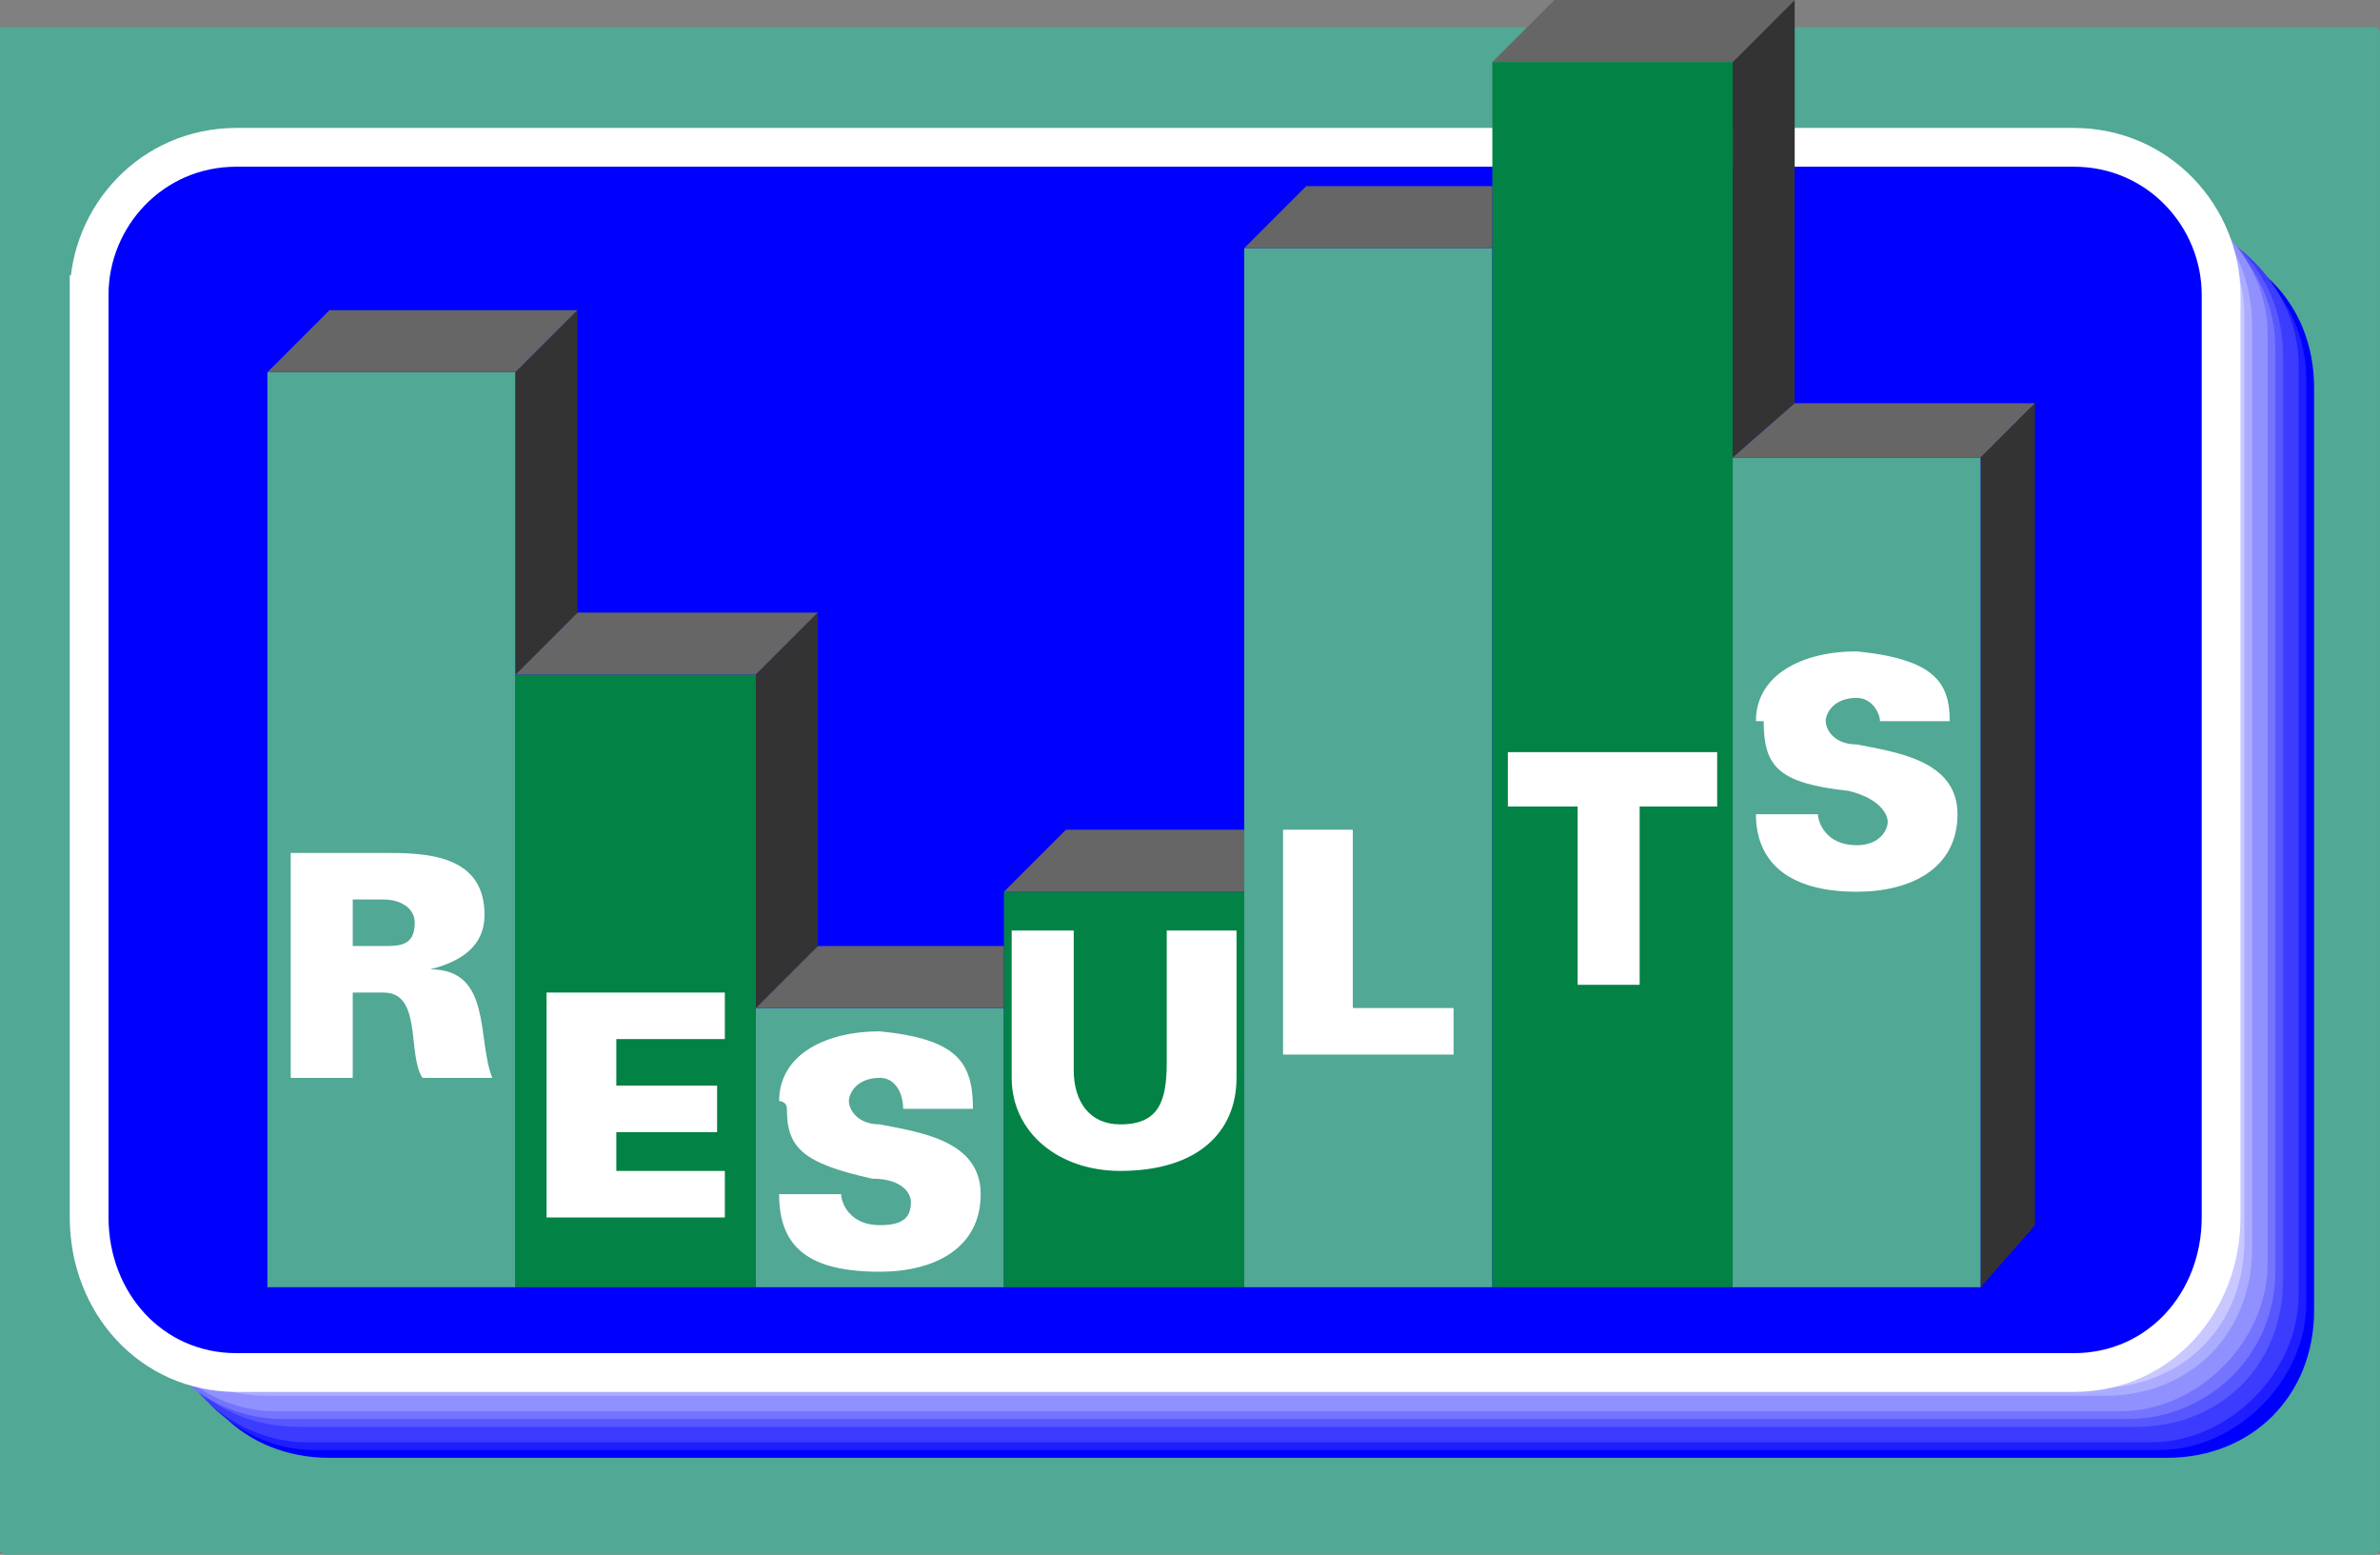
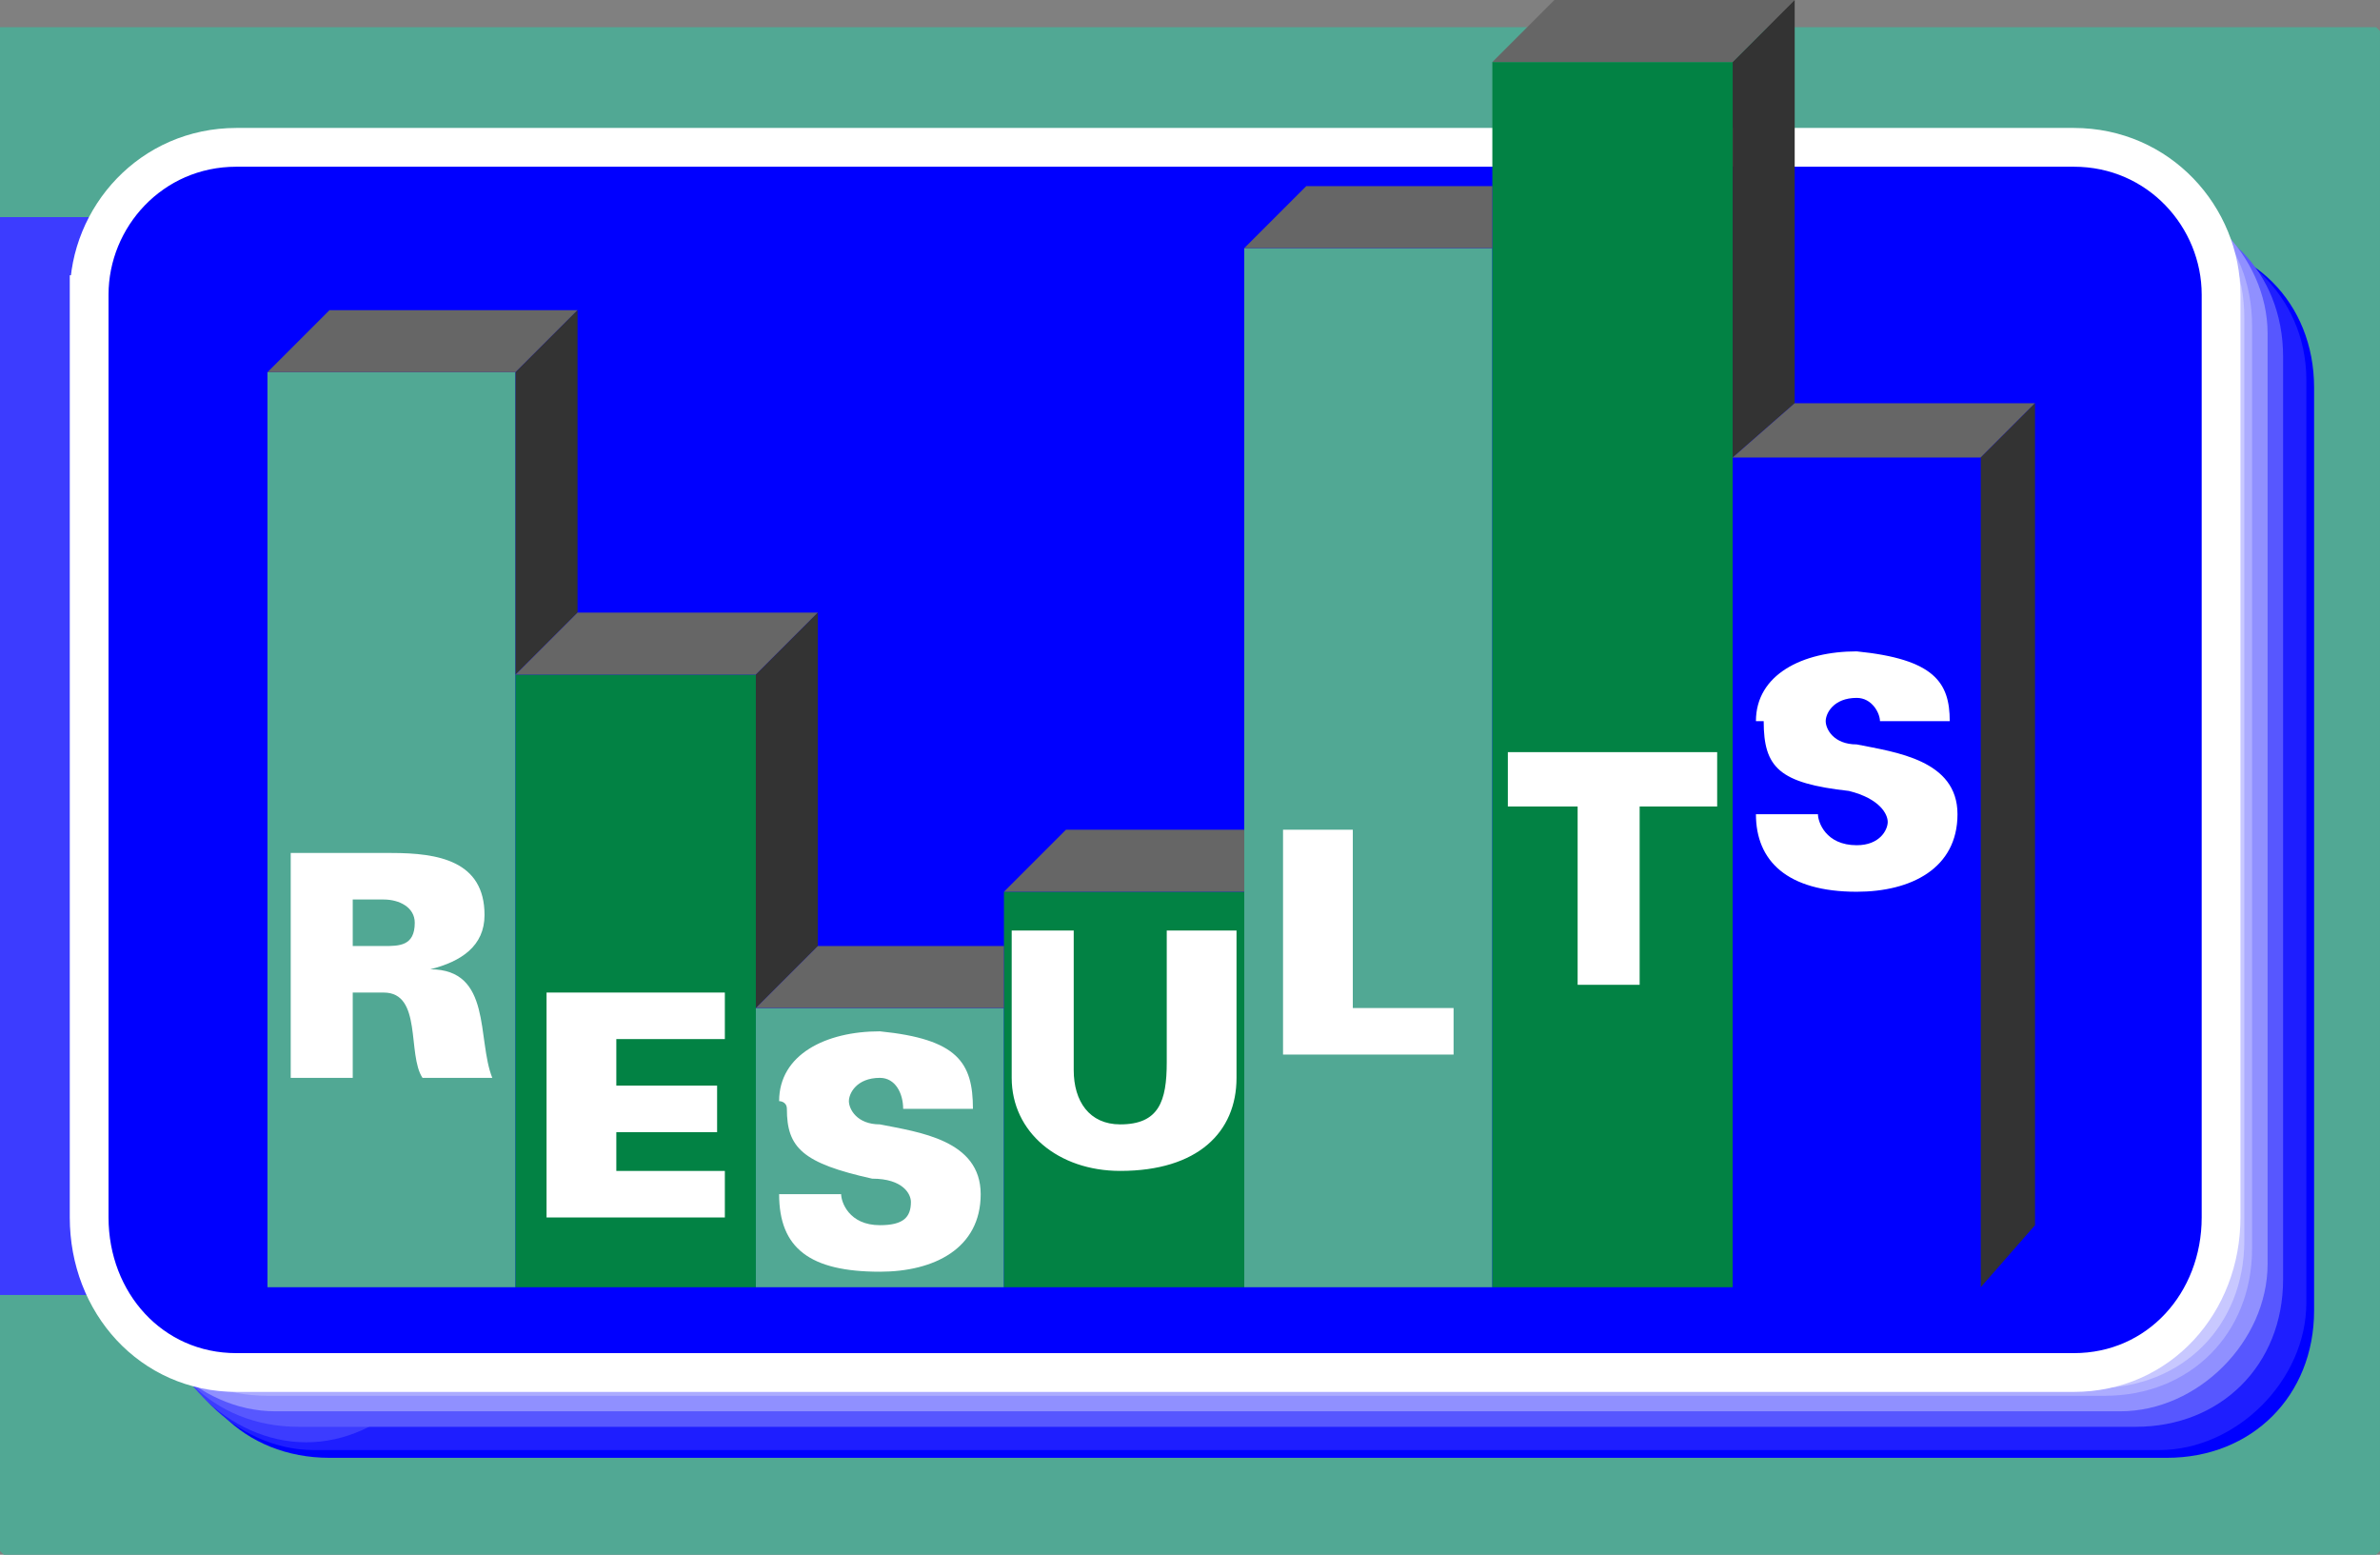
<svg xmlns="http://www.w3.org/2000/svg" width="307" height="200.5" version="1.2">
  <rect width="100%" height="100%" fill="#808080" stroke="none" />
  <g fill="none" fill-rule="evenodd" stroke="#000" stroke-linecap="square" stroke-linejoin="bevel" font-family="'Sans Serif'" font-size="12.5" font-weight="400">
    <path fill="#51a894" stroke="#51a894" stroke-linecap="butt" stroke-linejoin="miter" stroke-miterlimit="2" d="M.5 4v196h306V4H.5" vector-effect="non-scaling-stroke" />
    <path fill="#00f" stroke="none" d="M23.5 50v119c0 11 8 19 19 19h237c11 0 19-8 19-19V50c0-11-8-19-19-19h-237c-11 0-19 8-19 19" />
    <path fill="#1e1eff" stroke="none" d="M21.5 168c0 10 9 19 19 19h238c10 0 19-9 19-19V49c0-11-9-19-19-19h-238c-10 0-19 8-19 19v119" />
-     <path fill="#3c3cff" stroke="none" d="M20.5 167c0 10 9 19 19 19h238c10 0 19-9 19-19V47c0-10-9-19-19-19h-238c-10 0-19 9-19 19v120" />
+     <path fill="#3c3cff" stroke="none" d="M20.5 167c0 10 9 19 19 19c10 0 19-9 19-19V47c0-10-9-19-19-19h-238c-10 0-19 9-19 19v120" />
    <path fill="#5757ff" stroke="none" d="M19.5 165c0 11 8 19 19 19h237c11 0 19-8 19-19V46c0-11-8-19-19-19h-237c-11 0-19 8-19 19v119" />
-     <path fill="#7474ff" stroke="none" d="M17.5 164c0 11 9 19 19 19h238c10 0 19-8 19-19V45c0-11-9-19-19-19h-238c-10 0-19 8-19 19v119" />
    <path fill="#9090ff" stroke="none" d="M16.5 163c0 10 9 19 19 19h238c10 0 19-9 19-19V43c0-10-9-19-19-19h-238c-10 0-19 9-19 19v120" />
    <path fill="#acacff" stroke="none" d="M15.5 161c0 11 8 19 19 19h237c11 0 19-8 19-19V42c0-11-8-19-19-19h-237c-11 0-19 8-19 19v119" />
    <path fill="#c8c8ff" stroke="none" d="M13.5 160c0 11 9 19 20 19h237c11 0 19-8 19-19V41c0-11-8-19-19-19h-237c-11 0-20 8-20 19v119" />
    <path fill="#e6e6ff" stroke="none" d="M12.5 159c0 10 9 19 19 19h238c10 0 19-9 19-19V39c0-10-9-19-19-19h-238c-10 0-19 9-19 19v120" />
    <path fill="#fff" stroke="none" d="M11.5 38v119c0 11 8 20 19 20h237c11 0 19-9 19-20V38c0-10-8-19-19-19h-237c-11 0-19 9-19 19" />
    <path fill="#00f" stroke="#fff" stroke-linecap="butt" stroke-linejoin="miter" stroke-miterlimit="2" stroke-width="5" d="M11.5 38v119c0 11 8 20 19 20h237c11 0 19-9 19-20V38c0-10-8-19-19-19h-237c-11 0-19 9-19 19" />
    <path fill="#51a894" stroke="none" d="M34.5 48v118h32V48h-32" />
    <path fill="#028244" stroke="none" d="M66.5 87v79h31V87h-31" />
    <path fill="#51a894" stroke="none" d="M97.5 130v36h32v-36h-32" />
    <path fill="#028244" stroke="none" d="M129.5 115v51h31v-51h-31" />
    <path fill="#51a894" stroke="none" d="M160.5 32v134h32V32h-32" />
    <path fill="#028244" stroke="none" d="M192.5 8v158h31V8h-31" />
-     <path fill="#51a894" stroke="none" d="M223.5 59v107h32V59h-32" />
    <path fill="#666" stroke="none" d="M42.5 40h32l-8 8h-32l8-8" />
    <path fill="#333" stroke="none" d="M74.5 79V40l-8 8v39l8-8" />
    <path fill="#666" stroke="none" d="M74.5 79h31l-8 8h-31l8-8" />
    <path fill="#333" stroke="none" d="m105.5 79-8 8v43l8-8V79" />
    <path fill="#666" stroke="none" d="M105.5 122h24v8h-32l8-8m24-7 8-8h23v8h-31m31-83 8-8h24v8h-32m32-24 8-8h31l-8 8h-31" />
    <path fill="#333" stroke="none" d="m223.5 8 8-8v52l-8 7V8" />
    <path fill="#666" stroke="none" d="M231.5 52h31l-7 7h-32l8-7" />
    <path fill="#333" stroke="none" d="M255.5 166V59l7-7v106l-7 8" />
    <path fill="#fff" stroke="none" d="M37.5 110h13c6 0 12 1 12 8 0 4-3 6-7 7 8 0 6 9 8 14h-9c-2-3 0-11-5-11h-4v11h-8v-29m8 6v6h4c2 0 4 0 4-3 0-2-2-3-4-3h-4m25 12h23v6h-14v6h13v6h-13v5h14v6h-23v-29m30 26h8c0 1 1 4 5 4 3 0 4-1 4-3 0-1-1-3-5-3-9-2-11-4-11-9 0-1-1-1-1-1 0-6 6-9 13-9 10 1 12 4 12 10h-9c0-2-1-4-3-4-3 0-4 2-4 3s1 3 4 3c5 1 13 2 13 9s-6 10-13 10c-9 0-13-3-13-10m30-34h8v18c0 4 2 7 6 7 5 0 6-3 6-8v-17h9v19c0 7-5 12-15 12-8 0-14-5-14-12v-19m35-13h9v23h13v6h-22v-29m29-10v7h9v23h8v-23h10v-7h-27m32 8h8c0 1 1 4 5 4 3 0 4-2 4-3s-1-3-5-4c-9-1-11-3-11-9h-1c0-6 6-9 13-9 10 1 12 4 12 9h-9c0-1-1-3-3-3-3 0-4 2-4 3s1 3 4 3c5 1 13 2 13 9s-6 10-13 10c-9 0-13-4-13-10" />
  </g>
</svg>